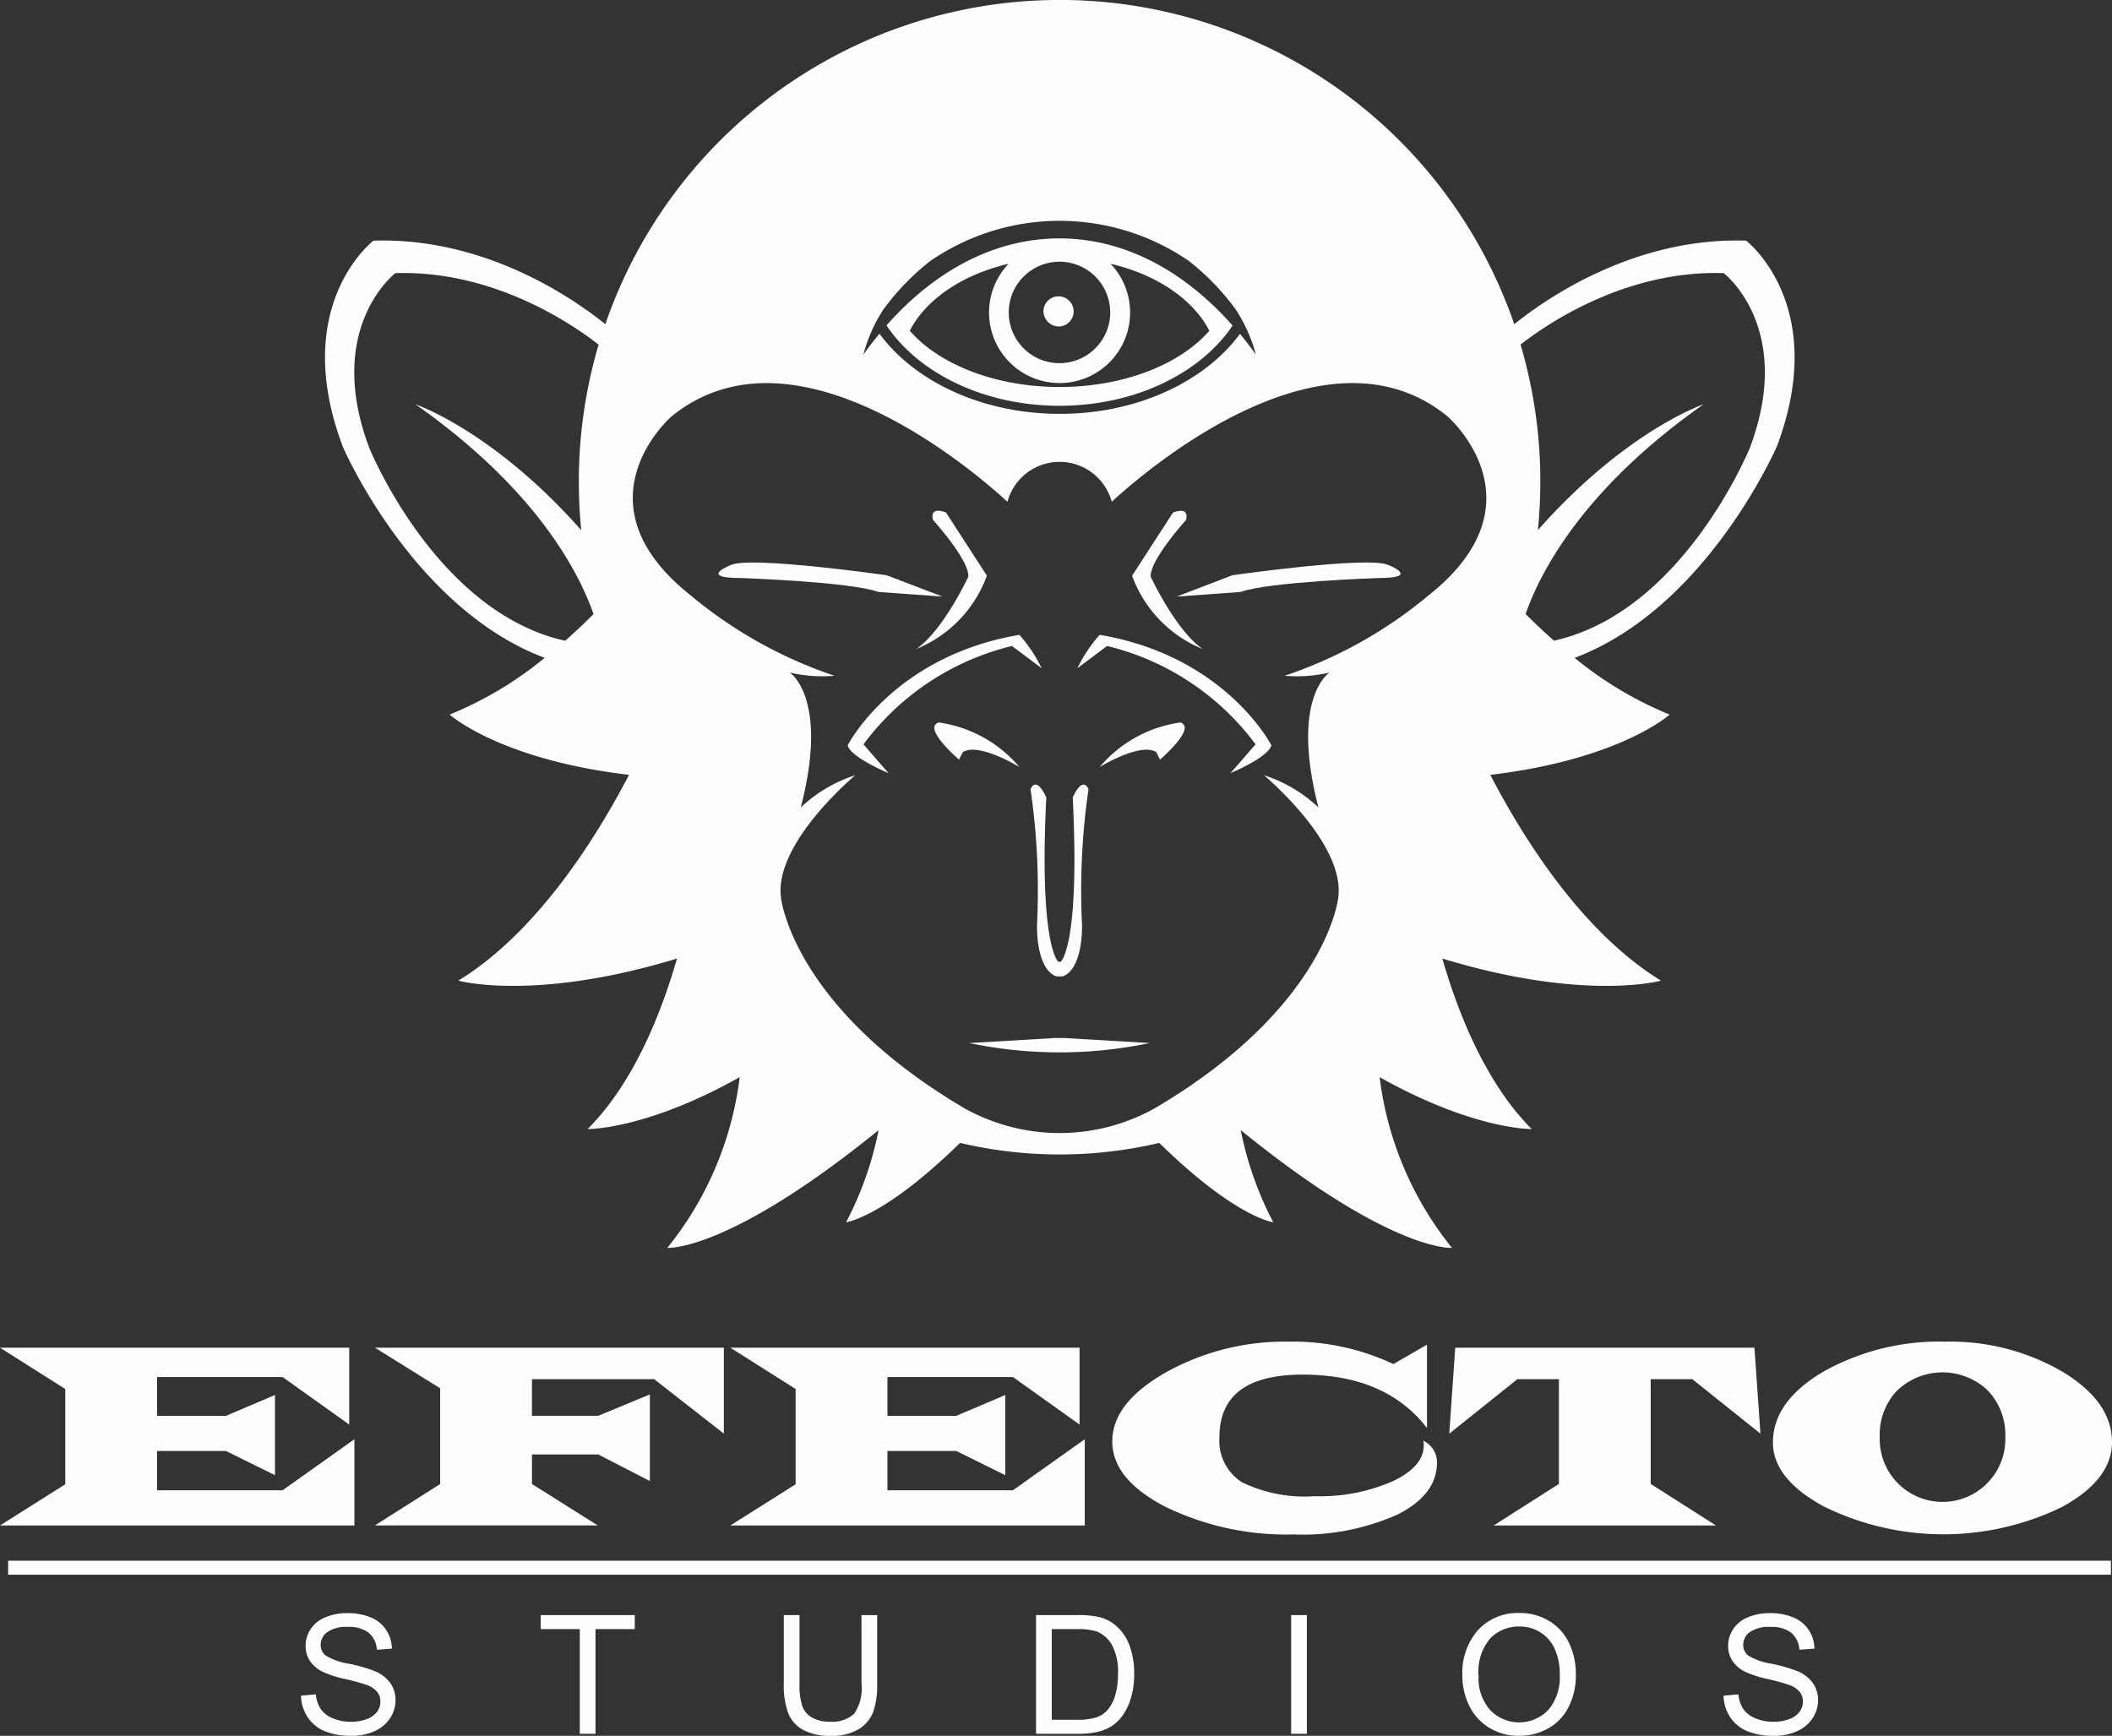
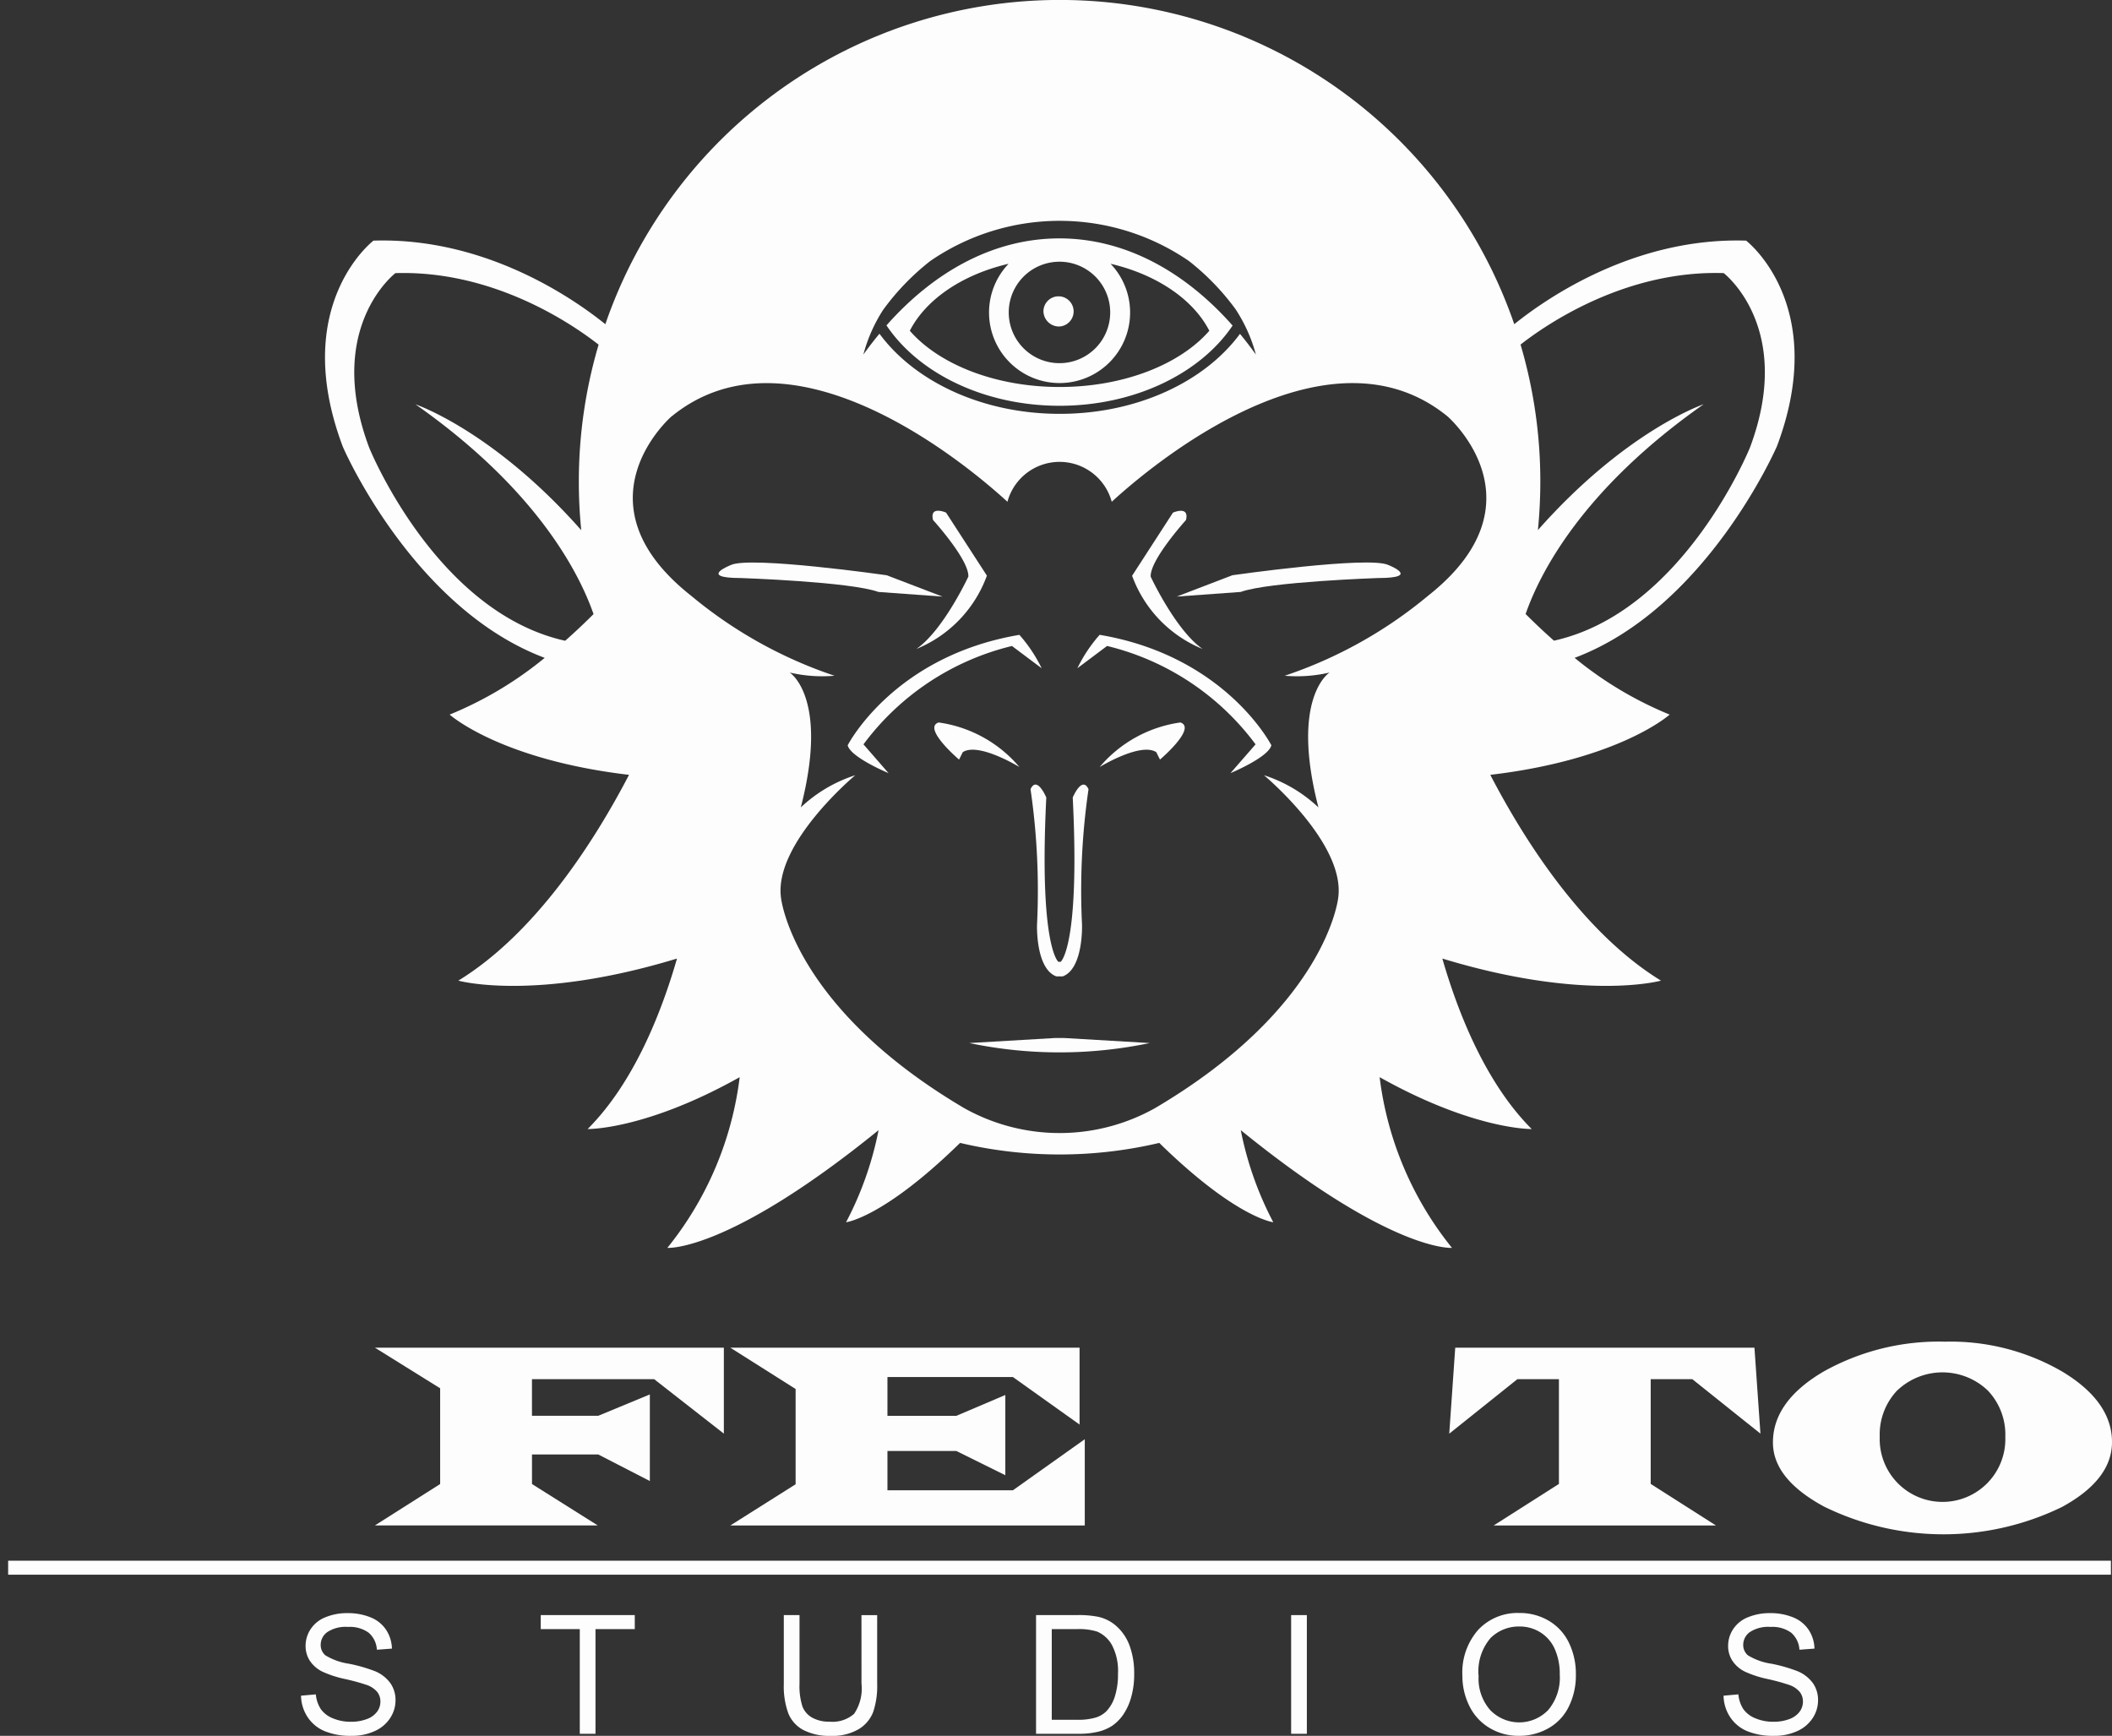
<svg xmlns="http://www.w3.org/2000/svg" width="146" height="120" viewBox="0 0 146 120">
  <rect x="0" y="0" width="146" height="120" fill="#333333" stroke="none" />
  <g transform="translate(-135.594 -88.249)">
-     <path d="M135.595,426.848h24.5v-5.961l-4.97,3.53h-8.671V421.7h4.763l3.386,1.675v-5.547l-3.386,1.441h-4.763v-2.683h8.671l4.61,3.287v-5.313H135.595l4.511,2.854V424Z" transform="translate(0 -233.142)" fill="#fdfdfd" />
    <path d="M248.765,416.736l4.817,3.764v-5.943H229.459l4.511,2.809v6.618l-4.511,2.863h15.407l-4.547-2.863v-2.044H244.9l3.566,1.837v-5.988l-3.566,1.477h-4.583v-2.53Z" transform="translate(-67.949 -233.142)" fill="#fdfdfd" />
    <path d="M318.464,426.848h24.5v-5.961l-4.97,3.53h-8.671V421.7h4.763l3.386,1.675v-5.547l-3.386,1.441h-4.763v-2.683h8.671l4.61,3.287v-5.313H318.464l4.511,2.854V424Z" transform="translate(-132.381 -233.142)" fill="#fdfdfd" />
-     <path d="M427.254,415.335q5.744,0,8.59,3.692v-5.763l-2.323,1.342a16.274,16.274,0,0,0-7.249-1.549,16.854,16.854,0,0,0-8.455,2.111q-3.728,2.112-3.728,4.786,0,2.629,3.7,4.53a19.1,19.1,0,0,0,8.824,1.9,16.084,16.084,0,0,0,7.19-1.373q2.733-1.373,2.733-3.606a1.652,1.652,0,0,0-.946-1.5.76.76,0,0,1,.027.171q.108,1.54-2.076,2.6a12.449,12.449,0,0,1-5.461,1.063,9.912,9.912,0,0,1-5.029-.964,3.4,3.4,0,0,1-1.553-3.125Q421.5,415.335,427.254,415.335Z" transform="translate(-201.605 -232.057)" fill="#fdfdfd" />
    <path d="M515.266,416.736l4.709,3.764-.414-5.943H498.877l-.414,5.943,4.709-3.764h2.873v7.24l-4.511,2.873H516.9l-4.511-2.873v-7.24Z" transform="translate(-262.684 -233.142)" fill="#fdfdfd" />
    <path d="M583.049,424.461a18.727,18.727,0,0,0,16.438.027q3.462-1.886,3.462-4.489,0-2.8-3.435-4.871a15.388,15.388,0,0,0-8.1-2.071,16.323,16.323,0,0,0-8.388,2.057q-3.516,2.058-3.516,4.912Q579.51,422.548,583.049,424.461Zm5.056-8.032a4.537,4.537,0,0,1,6.253,0,4.422,4.422,0,0,1,1.216,3.215,4.343,4.343,0,1,1-8.681,0A4.427,4.427,0,0,1,588.1,416.429Z" transform="translate(-321.355 -232.057)" fill="#fdfdfd" />
    <rect width="145.362" height="0.966" transform="translate(136.157 196.143)" fill="#fdfdfd" />
    <path d="M232.107,133.727a25.555,25.555,0,0,1-6.571,3.923s3.451,3.109,12.4,4.165c-2.356,4.523-6.41,10.92-11.8,14.227,0,0,5.261,1.473,15.116-1.527-1.091,3.787-3,8.607-6.177,11.786,0,0,3.972.079,10.511-3.586a23.29,23.29,0,0,1-5,11.8s4.159.337,14.6-8.136a23.264,23.264,0,0,1-2.247,6.365s2.577-.295,7.882-5.484a30.054,30.054,0,0,0,13.77,0c5.3,5.19,7.881,5.484,7.881,5.484a23.283,23.283,0,0,1-2.247-6.365c10.438,8.474,14.6,8.136,14.6,8.136a23.294,23.294,0,0,1-5-11.8c6.54,3.665,10.511,3.586,10.511,3.586-3.174-3.179-5.086-8-6.177-11.786,9.855,3,15.115,1.527,15.115,1.527-5.392-3.306-9.446-9.7-11.8-14.227,8.95-1.056,12.4-4.165,12.4-4.165a25.551,25.551,0,0,1-6.571-3.923c9.155-3.437,13.993-14.643,13.993-14.643,3.664-9.771-2.137-14.2-2.137-14.2-7.711-.241-13.8,3.984-16.028,5.777a33.223,33.223,0,0,0-62.832,0c-2.227-1.793-8.318-6.019-16.029-5.777,0,0-5.8,4.427-2.137,14.2C218.114,119.084,222.952,130.29,232.107,133.727Zm81.5-26.6s4.93,3.763,1.816,12.066c0,0-4.589,11.357-13.547,13.347-.681-.6-1.335-1.219-1.961-1.844.988-2.829,3.913-8.607,12.308-14.5,0,0-5.369,1.813-11.458,8.7q.165-1.654.168-3.353a33.361,33.361,0,0,0-1.367-9.473C301.287,110.721,306.768,106.915,313.6,107.129Zm-58.081,2.51a16.942,16.942,0,0,1,3.23-3.341,15.778,15.778,0,0,1,17.89,0,16.915,16.915,0,0,1,3.224,3.337,10.791,10.791,0,0,1,1.4,3.125q-.534-.744-1.1-1.429c-2.432,3.3-7.095,5.53-12.457,5.53s-10.035-2.239-12.465-5.54q-.573.69-1.112,1.44A10.8,10.8,0,0,1,255.522,109.639Zm-14.648,7.4c7.855-6.406,19.175,2.205,23.217,5.9a3.735,3.735,0,0,1,7.21,0c4.042-3.7,15.361-12.308,23.216-5.9,0,0,6.846,5.931-1.351,12.4a30.742,30.742,0,0,1-9.907,5.527,9.887,9.887,0,0,0,3.1-.223s-2.737,1.711-.77,9.324a9.906,9.906,0,0,0-3.764-2.224s5.646,4.7,5.133,8.469c0,0-.77,7.528-12.66,14.543a13.491,13.491,0,0,1-13.2,0c-11.891-7.015-12.66-14.543-12.66-14.543-.513-3.764,5.133-8.469,5.133-8.469a9.906,9.906,0,0,0-3.764,2.224c1.967-7.613-.77-9.324-.77-9.324a9.884,9.884,0,0,0,3.1.223,30.751,30.751,0,0,1-9.908-5.527C234.028,122.965,240.874,117.035,240.874,117.035Zm-19.086-9.906c6.836-.214,12.316,3.592,14.041,4.945a33.36,33.36,0,0,0-1.367,9.473q0,1.7.168,3.353c-6.089-6.889-11.459-8.7-11.459-8.7,8.395,5.892,11.32,11.671,12.308,14.5-.626.625-1.28,1.243-1.961,1.844-8.958-1.99-13.547-13.347-13.547-13.347C216.858,110.891,221.788,107.129,221.788,107.129Z" transform="translate(-58.858)" fill="#fdfdfd" />
    <path d="M416.51,264.392a8.92,8.92,0,0,0-5.581,3.08s2.823-1.732,3.914-1.027l.256.513S417.666,264.777,416.51,264.392Z" transform="translate(-199.317 -126.198)" fill="#fdfdfd" />
    <path d="M434.643,227.456c1.925-.706,9.5-.962,9.5-.962,3.015,0,.706-.9.706-.9-1.347-.642-10.779.706-10.779.706l-3.85,1.475Z" transform="translate(-213.279 -98.285)" fill="#fdfdfd" />
    <path d="M423.938,222.131c-1.861-1.283-3.593-5-3.593-5-.064-1.155,2.438-3.914,2.438-3.914.257-1.026-.9-.513-.9-.513l-2.823,4.363A8.679,8.679,0,0,0,423.938,222.131Z" transform="translate(-205.205 -89.015)" fill="#fdfdfd" />
    <path d="M384.217,341.44l-5.934.349a30.471,30.471,0,0,0,12.477,0l-5.933-.349Z" transform="translate(-175.684 -181.433)" fill="#fdfdfd" />
    <path d="M375.413,267.472a8.92,8.92,0,0,0-5.582-3.08c-1.155.385,1.412,2.566,1.412,2.566l.256-.513C372.59,265.739,375.413,267.472,375.413,267.472Z" transform="translate(-169.35 -126.198)" fill="#fdfdfd" />
    <path d="M347.841,250.416c.192.834,2.823,1.925,2.823,1.925l-1.732-1.989a18.083,18.083,0,0,1,10.265-6.8l2.053,1.54a10.176,10.176,0,0,0-1.54-2.31C350.985,244.257,347.841,250.416,347.841,250.416Z" transform="translate(-153.647 -110.645)" fill="#fdfdfd" />
    <path d="M417.67,250.351l-1.732,1.989s2.63-1.091,2.823-1.925c0,0-3.144-6.159-11.869-7.635a10.175,10.175,0,0,0-1.54,2.31l2.053-1.54A18.081,18.081,0,0,1,417.67,250.351Z" transform="translate(-195.28 -110.645)" fill="#fdfdfd" />
    <path d="M317.05,226.494s7.571.257,9.5.962l4.427.321-3.85-1.475s-9.431-1.347-10.779-.706C316.344,225.6,314.035,226.494,317.05,226.494Z" transform="translate(-130.234 -98.285)" fill="#fdfdfd" />
    <path d="M393.619,279.364a48.478,48.478,0,0,1,.449,9.367s-.106,3.044,1.338,3.576h.435c1.444-.533,1.338-3.576,1.338-3.576a48.513,48.513,0,0,1,.449-9.367c-.449-.962-1.091.577-1.091.577.513,10.33-.834,11.356-.834,11.356h-.16s-1.347-1.026-.834-11.356C394.71,279.942,394.068,278.4,393.619,279.364Z" transform="translate(-186.786 -136.558)" fill="#fdfdfd" />
    <path d="M368.63,217.127s-1.732,3.721-3.593,5a8.679,8.679,0,0,0,4.876-5.068L367.09,212.7s-1.155-.513-.9.513C366.192,213.213,368.694,215.972,368.63,217.127Z" transform="translate(-166.096 -89.015)" fill="#fdfdfd" />
    <path d="M369.514,159.511c5.229,0,9.75-2.258,11.961-5.546-3.344-3.784-7.484-6.026-11.969-6.026s-8.616,2.237-11.958,6.014C359.755,157.248,364.279,159.511,369.514,159.511Zm0-9.96A3.507,3.507,0,1,1,366,153.059,3.507,3.507,0,0,1,369.511,149.552Zm-3.524.143a4.876,4.876,0,1,0,7.048,0c3.183.741,5.712,2.456,6.829,4.631-2.018,2.318-5.9,3.887-10.353,3.887s-8.334-1.57-10.353-3.887C360.275,152.151,362.8,150.436,365.987,149.695Z" transform="translate(-160.673 -43.21)" fill="#fdfdfd" />
    <path d="M397.964,164.538a1.044,1.044,0,1,0-1.112-1.042A1.078,1.078,0,0,0,397.964,164.538Z" transform="translate(-189.127 -53.718)" fill="#fdfdfd" />
    <path d="M216.093,485.039a10.824,10.824,0,0,0-1.816-.523,4.318,4.318,0,0,1-1.637-.585.933.933,0,0,1-.319-.728,1.082,1.082,0,0,1,.451-.87,2.294,2.294,0,0,1,1.436-.361,2.212,2.212,0,0,1,1.43.4,1.679,1.679,0,0,1,.568,1.176l1.041-.078a2.488,2.488,0,0,0-.4-1.293,2.322,2.322,0,0,0-1.072-.865,4.117,4.117,0,0,0-1.609-.294,3.906,3.906,0,0,0-1.506.28,2.186,2.186,0,0,0-1.03.82,2.087,2.087,0,0,0-.353,1.161,1.873,1.873,0,0,0,.288,1.022,2.221,2.221,0,0,0,.876.764,7.481,7.481,0,0,0,1.584.512,14.4,14.4,0,0,1,1.461.4,1.656,1.656,0,0,1,.739.484,1.067,1.067,0,0,1,.224.674,1.174,1.174,0,0,1-.232.7,1.518,1.518,0,0,1-.708.507,3.018,3.018,0,0,1-1.1.185,3.126,3.126,0,0,1-1.259-.244,1.849,1.849,0,0,1-.826-.638,2.261,2.261,0,0,1-.339-1.011l-1.024.09a2.769,2.769,0,0,0,.451,1.475,2.614,2.614,0,0,0,1.181.977,4.722,4.722,0,0,0,1.867.325,3.755,3.755,0,0,0,1.581-.322,2.472,2.472,0,0,0,1.078-.9,2.235,2.235,0,0,0,.375-1.234,2.041,2.041,0,0,0-.342-1.167A2.491,2.491,0,0,0,216.093,485.039Z" transform="translate(-54.558 -281.251)" fill="#fdfdfd" />
    <path d="M270.982,482.489h2.7v7.238h1.086v-7.238h2.715v-.969h-6.5Z" transform="translate(-98.008 -281.618)" fill="#fdfdfd" />
    <path d="M337.224,486.257a3.128,3.128,0,0,1-.51,2.088,2.263,2.263,0,0,1-1.707.543,2.366,2.366,0,0,1-1.184-.274,1.506,1.506,0,0,1-.683-.781,4.615,4.615,0,0,1-.2-1.576v-4.736h-1.086v4.742a5.474,5.474,0,0,0,.314,2.057,2.268,2.268,0,0,0,1.047,1.15,3.939,3.939,0,0,0,1.886.4,3.579,3.579,0,0,0,1.917-.456,2.4,2.4,0,0,0,1.01-1.184,5.609,5.609,0,0,0,.28-1.965v-4.742h-1.086Z" transform="translate(-142.076 -281.618)" fill="#fdfdfd" />
    <path d="M400.49,482.226a2.782,2.782,0,0,0-1.2-.588,6.857,6.857,0,0,0-1.461-.118H395v8.206h2.961a5.591,5.591,0,0,0,1.318-.14,3.039,3.039,0,0,0,.98-.411,2.974,2.974,0,0,0,.747-.744,4.032,4.032,0,0,0,.56-1.2,5.732,5.732,0,0,0,.218-1.657,5.513,5.513,0,0,0-.322-1.951A3.345,3.345,0,0,0,400.49,482.226Zm-.042,4.918a2.6,2.6,0,0,1-.6,1.038,1.822,1.822,0,0,1-.736.425,4.263,4.263,0,0,1-1.274.151h-1.752V482.49h1.724a4.251,4.251,0,0,1,1.405.168,2.129,2.129,0,0,1,1.027.926,3.824,3.824,0,0,1,.422,1.979A5.09,5.09,0,0,1,400.449,487.144Z" transform="translate(-187.785 -281.618)" fill="#fdfdfd" />
    <rect width="1.086" height="8.206" transform="translate(224.849 199.903)" fill="#fdfdfd" />
    <path d="M507.742,481.537a3.93,3.93,0,0,0-2.049-.543,3.73,3.73,0,0,0-2.832,1.156,4.459,4.459,0,0,0-1.1,3.2,4.633,4.633,0,0,0,.47,2.049,3.6,3.6,0,0,0,1.383,1.528,3.882,3.882,0,0,0,2.071.56,4.076,4.076,0,0,0,1.993-.507,3.437,3.437,0,0,0,1.427-1.492,4.837,4.837,0,0,0,.5-2.234,4.915,4.915,0,0,0-.479-2.2A3.544,3.544,0,0,0,507.742,481.537Zm-.042,6.157a2.782,2.782,0,0,1-4.019.008,3.288,3.288,0,0,1-.8-2.337,3.538,3.538,0,0,1,.831-2.645,2.776,2.776,0,0,1,1.985-.792,2.688,2.688,0,0,1,1.464.411,2.6,2.6,0,0,1,.991,1.159,4.2,4.2,0,0,1,.339,1.75A3.485,3.485,0,0,1,507.7,487.694Z" transform="translate(-265.073 -281.237)" fill="#fdfdfd" />
    <path d="M572.272,485.039a10.825,10.825,0,0,0-1.816-.523,4.316,4.316,0,0,1-1.637-.585.932.932,0,0,1-.319-.728,1.083,1.083,0,0,1,.451-.87,2.3,2.3,0,0,1,1.436-.361,2.21,2.21,0,0,1,1.43.4,1.681,1.681,0,0,1,.568,1.176l1.041-.078a2.488,2.488,0,0,0-.4-1.293,2.325,2.325,0,0,0-1.072-.865,4.118,4.118,0,0,0-1.609-.294,3.9,3.9,0,0,0-1.506.28,2.184,2.184,0,0,0-1.03.82,2.085,2.085,0,0,0-.353,1.161,1.871,1.871,0,0,0,.288,1.022,2.221,2.221,0,0,0,.876.764,7.463,7.463,0,0,0,1.584.512,14.412,14.412,0,0,1,1.461.4,1.656,1.656,0,0,1,.739.484,1.069,1.069,0,0,1,.224.674,1.174,1.174,0,0,1-.232.7,1.519,1.519,0,0,1-.708.507,3.018,3.018,0,0,1-1.1.185,3.126,3.126,0,0,1-1.259-.244,1.85,1.85,0,0,1-.826-.638,2.265,2.265,0,0,1-.339-1.011l-1.024.09a2.771,2.771,0,0,0,.451,1.475,2.615,2.615,0,0,0,1.181.977,4.722,4.722,0,0,0,1.867.325,3.755,3.755,0,0,0,1.581-.322,2.472,2.472,0,0,0,1.078-.9,2.235,2.235,0,0,0,.375-1.234,2.041,2.041,0,0,0-.341-1.167A2.49,2.49,0,0,0,572.272,485.039Z" transform="translate(-312.399 -281.251)" fill="#fdfdfd" />
  </g>
</svg>